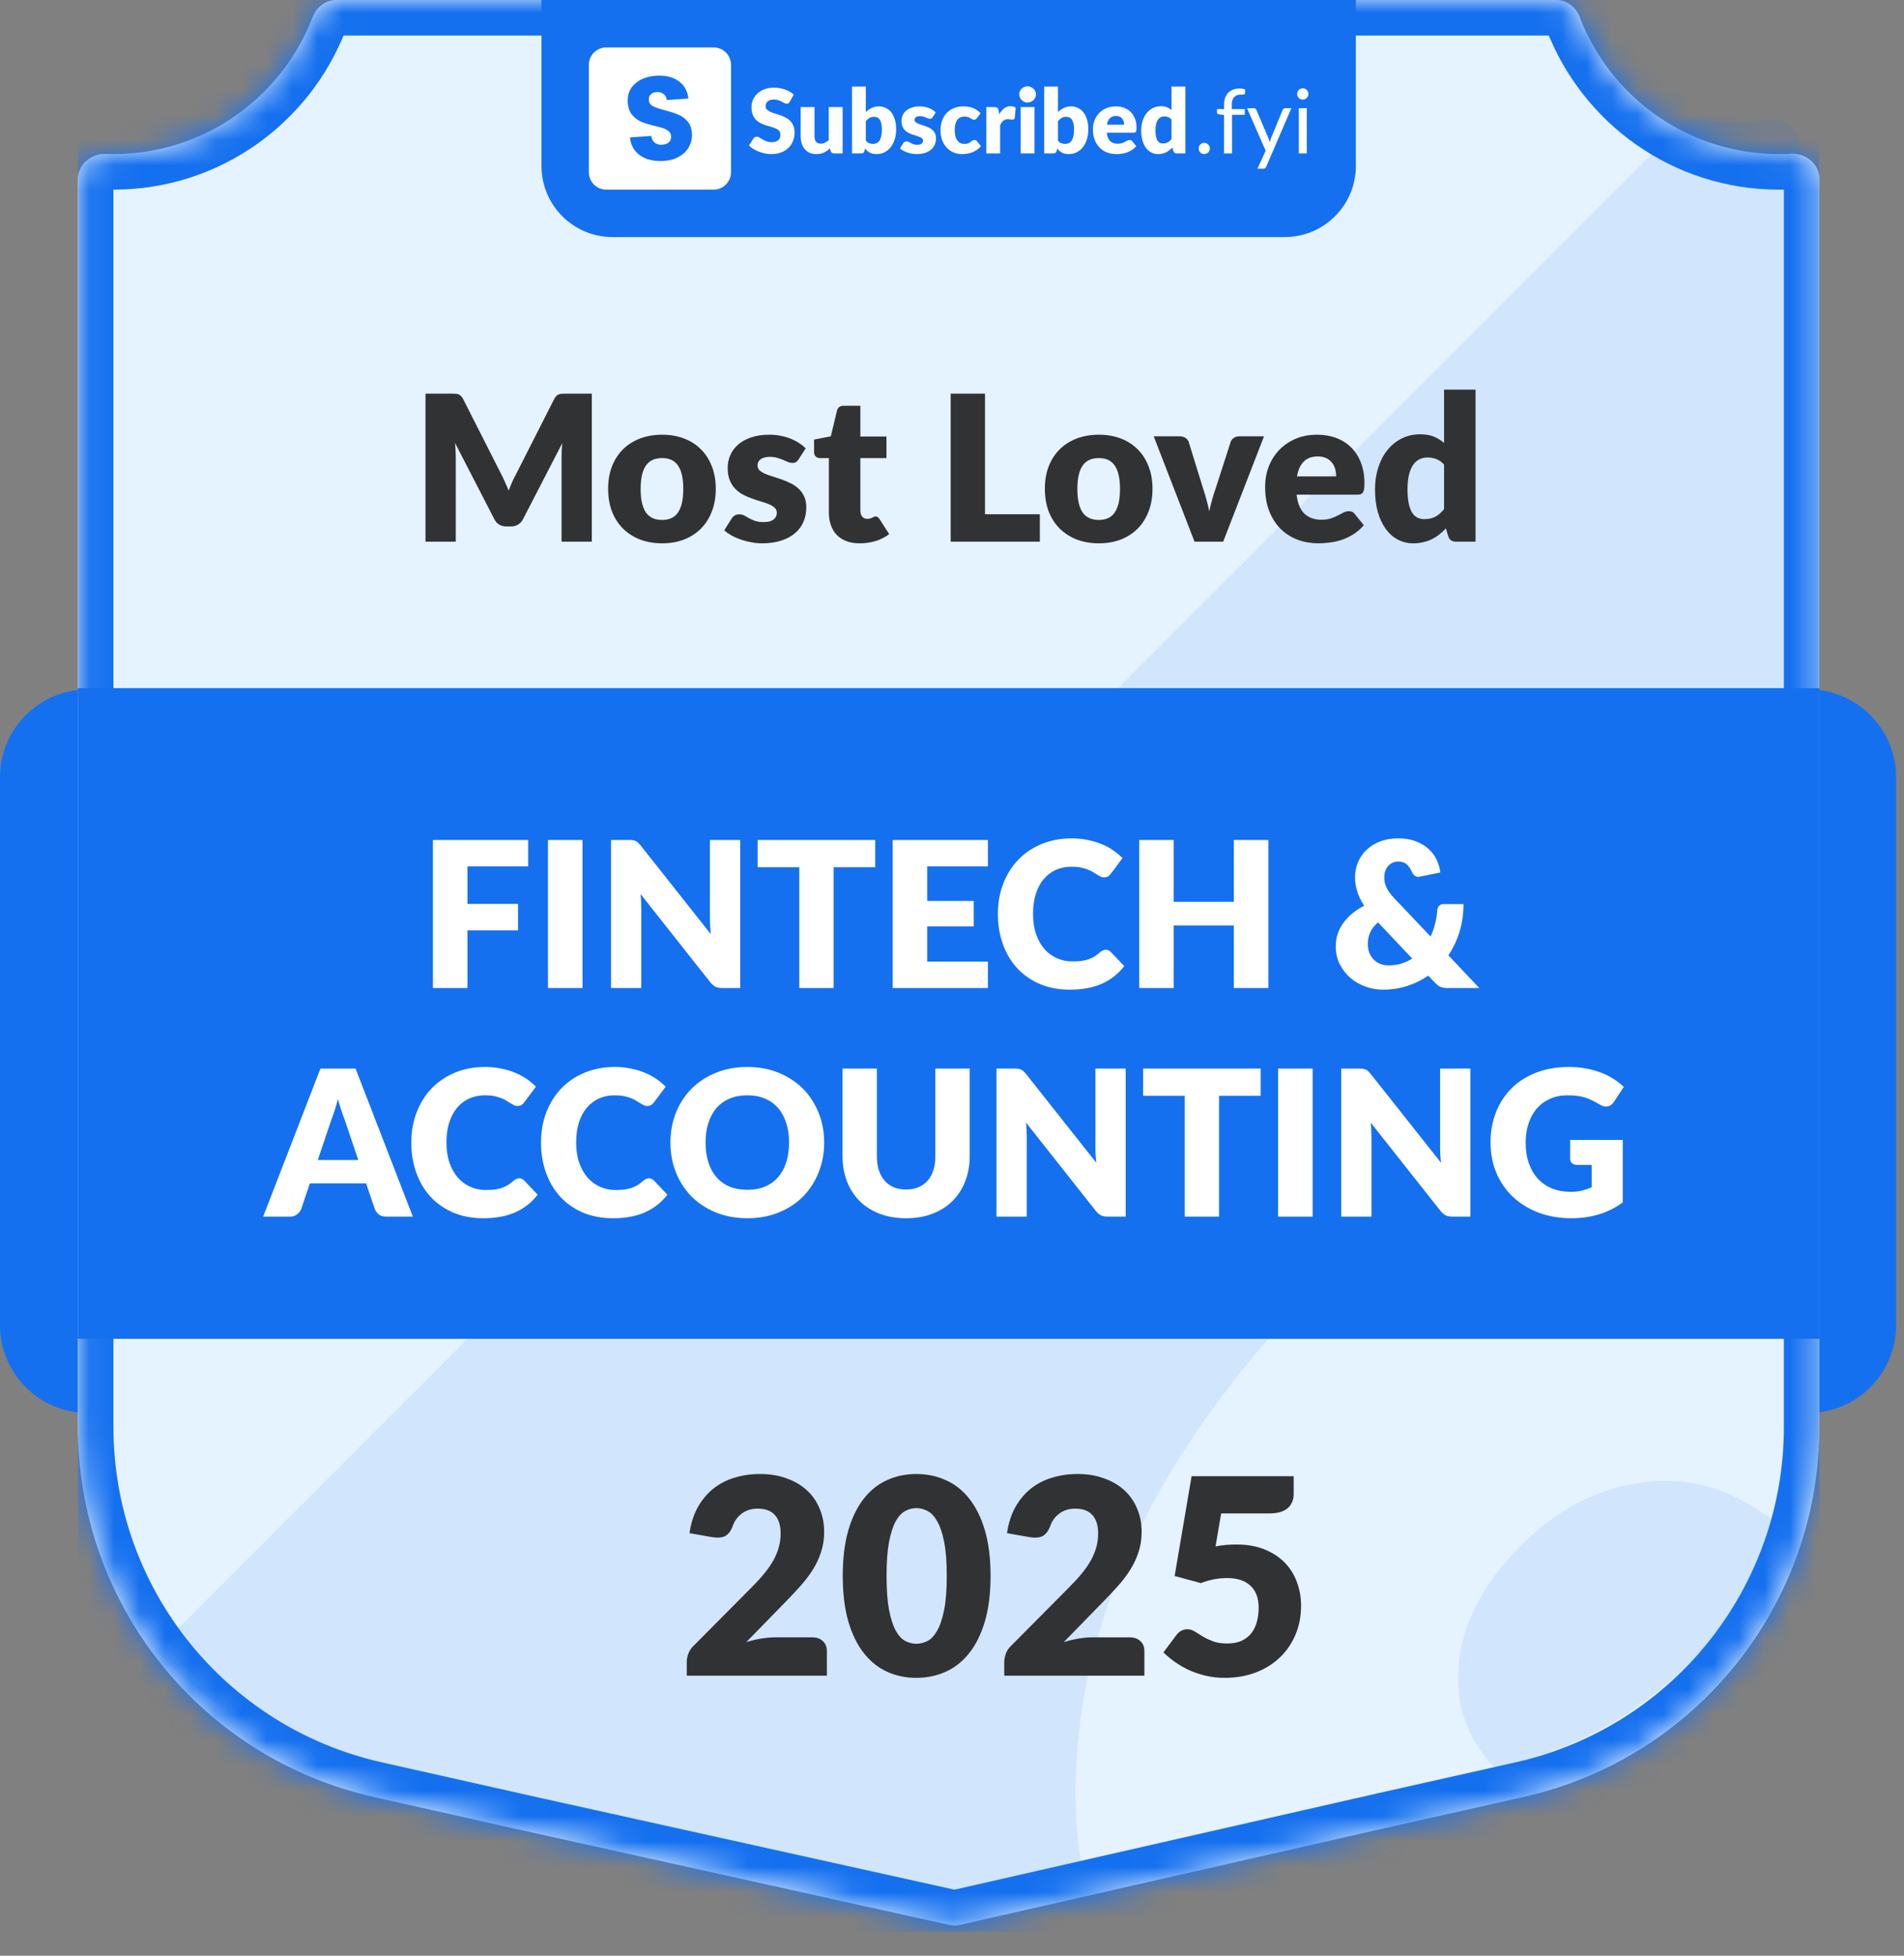
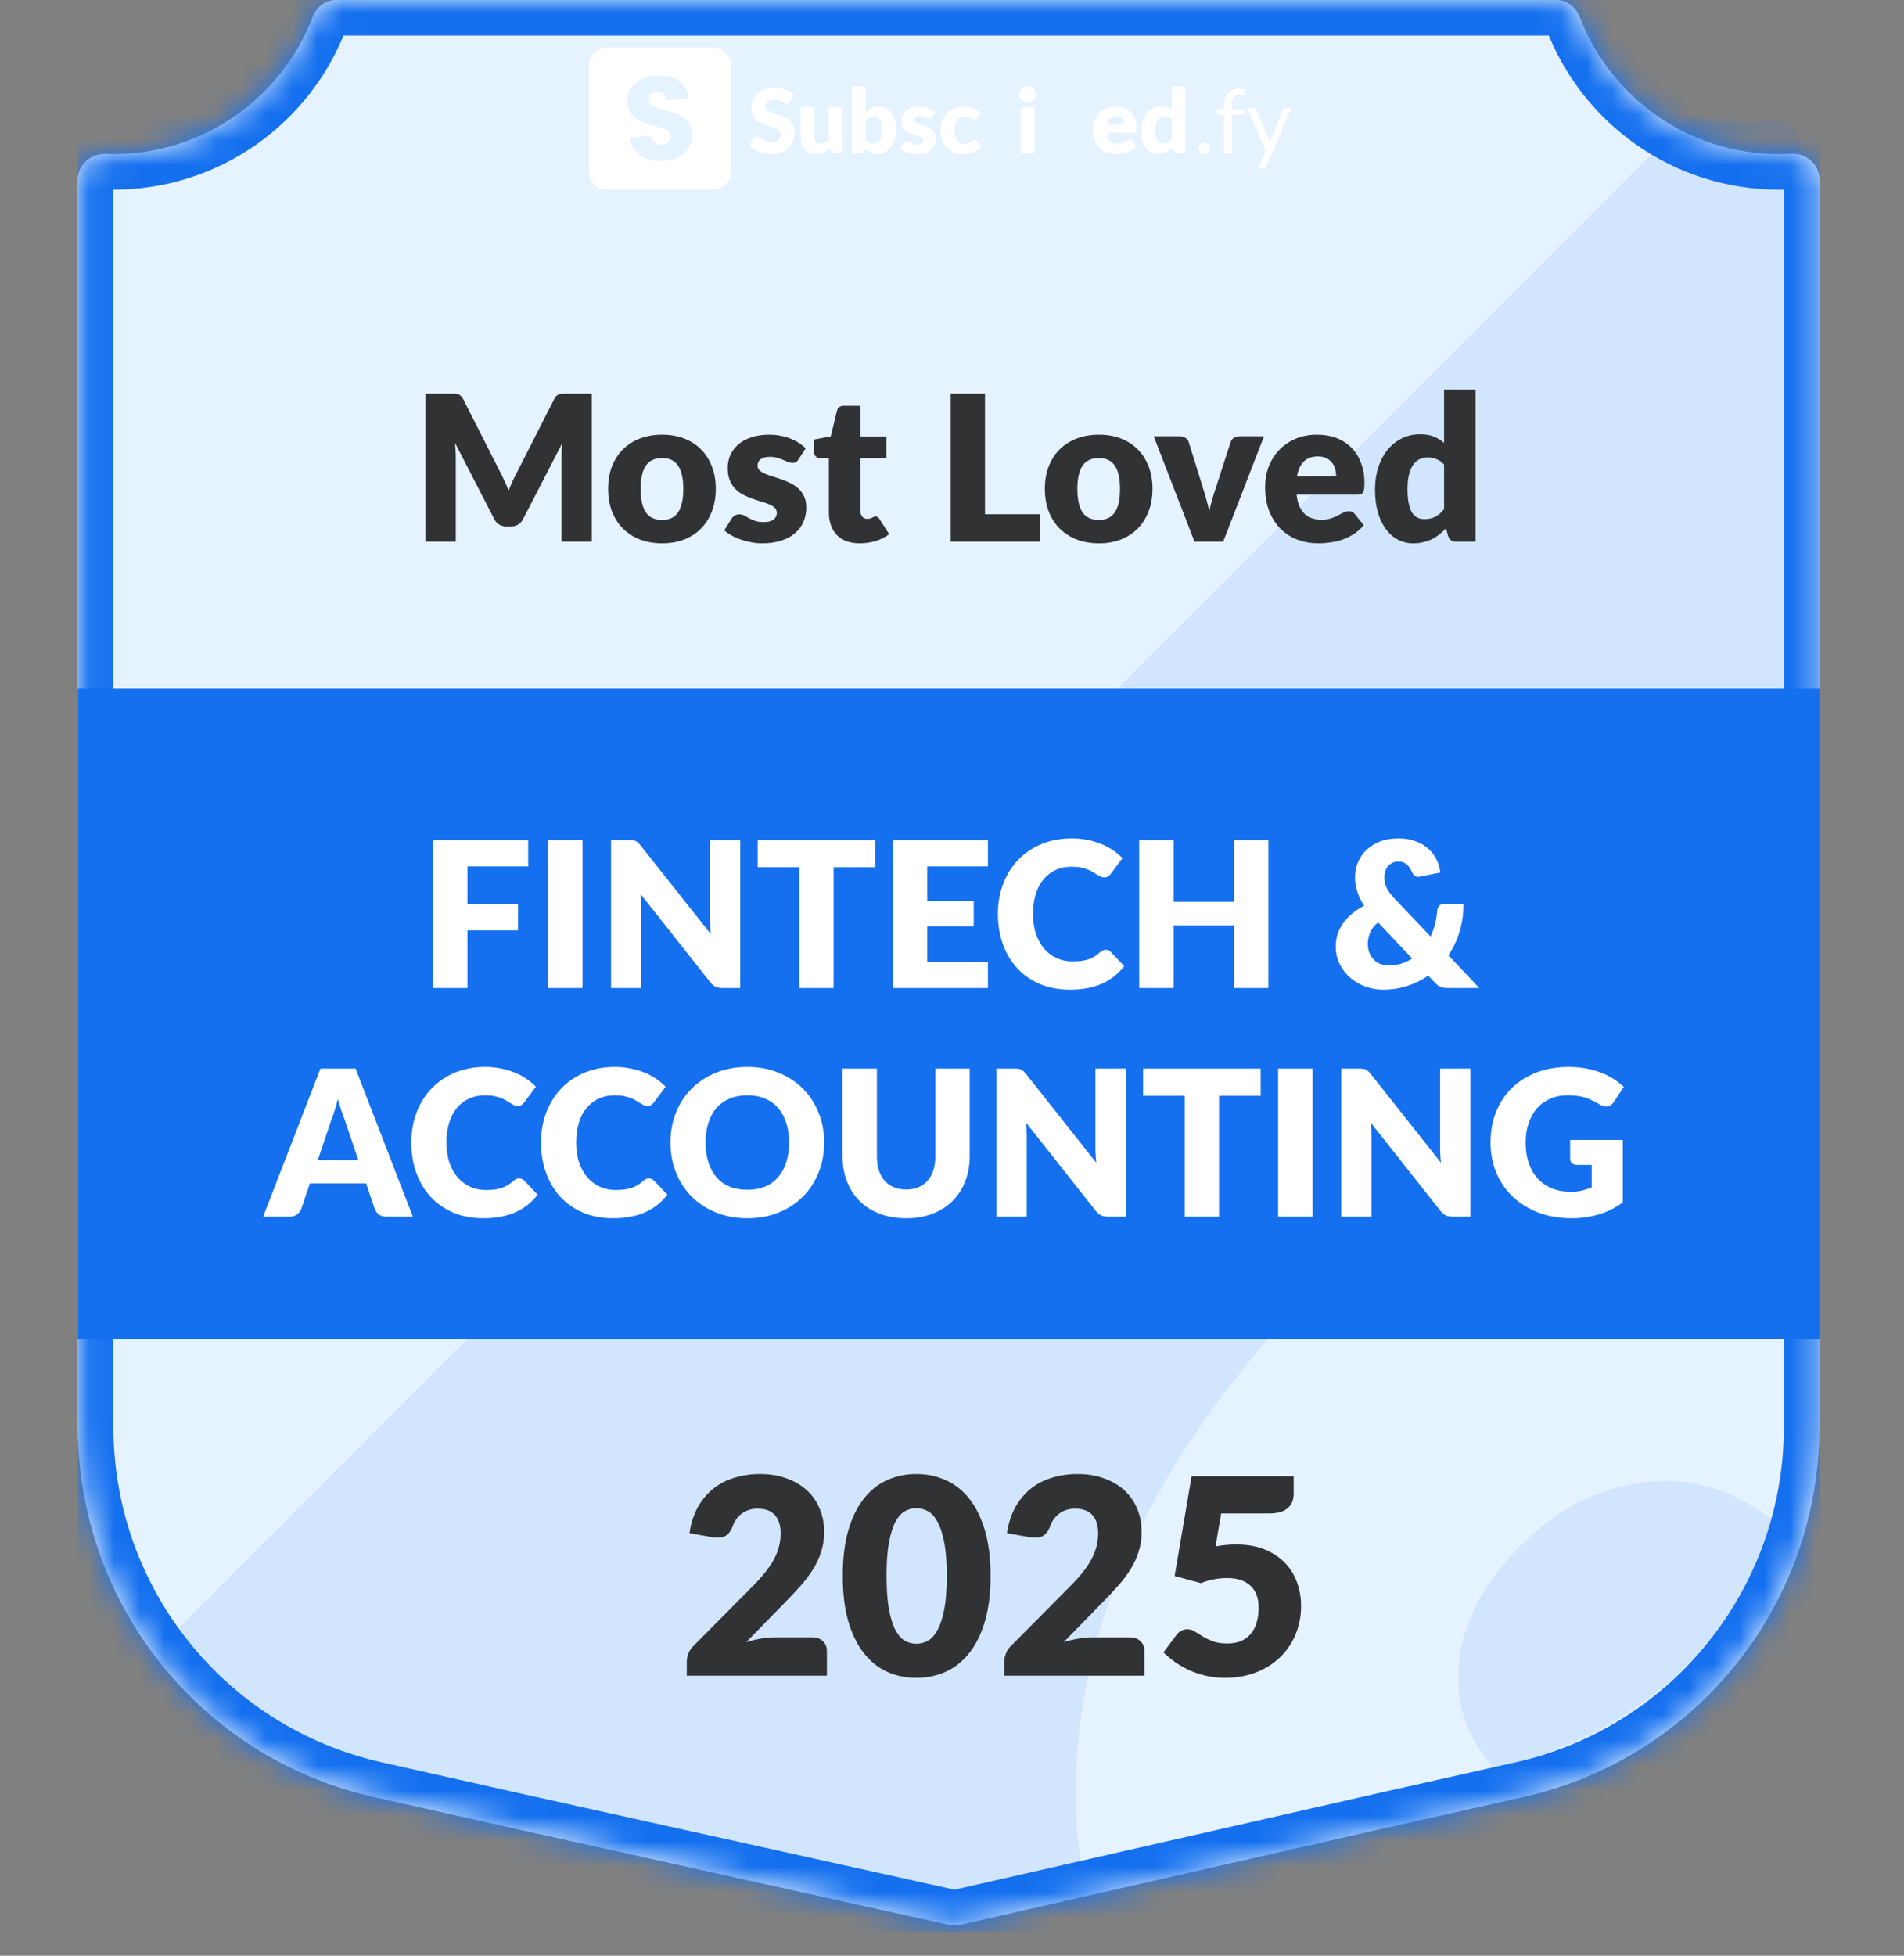
<svg xmlns="http://www.w3.org/2000/svg" width="75" height="77" viewBox="0 0 75 77" fill="none">
  <rect x="0" y="0" width="75" height="77" fill="#808080" stroke="none" />
-   <path d="M0 30.608C0 28.694 1.551 27.142 3.465 27.142H71.225C73.139 27.142 74.69 28.694 74.69 30.608V52.167C74.69 54.081 73.139 55.633 71.225 55.633H3.465C1.551 55.633 0 54.081 0 52.167V30.608Z" fill="#1570EF" />
  <g clip-path="url(#clip0_32432_22078)">
    <mask id="path-4-inside-1_32432_22078" fill="white">
      <path fill-rule="evenodd" clip-rule="evenodd" d="M71.668 7.045C71.668 6.459 71.133 6.021 70.548 6.053C70.391 6.062 70.233 6.067 70.074 6.067C66.491 6.067 63.432 3.824 62.225 0.666C62.076 0.277 61.716 0 61.3 0H13.242C12.826 0 12.466 0.277 12.317 0.666C11.11 3.824 8.051 6.067 4.468 6.067C4.367 6.067 4.266 6.065 4.165 6.061C3.588 6.041 3.068 6.476 3.068 7.053V36.867V56.181C3.068 63.168 7.913 69.221 14.731 70.751L20.218 71.983L37.397 75.788C37.532 75.818 37.672 75.817 37.806 75.787L54.518 71.983L60.006 70.751C66.823 69.221 71.668 63.168 71.668 56.181V36.867V7.045Z" />
    </mask>
    <path fill-rule="evenodd" clip-rule="evenodd" d="M71.668 7.045C71.668 6.459 71.133 6.021 70.548 6.053C70.391 6.062 70.233 6.067 70.074 6.067C66.491 6.067 63.432 3.824 62.225 0.666C62.076 0.277 61.716 0 61.3 0H13.242C12.826 0 12.466 0.277 12.317 0.666C11.11 3.824 8.051 6.067 4.468 6.067C4.367 6.067 4.266 6.065 4.165 6.061C3.588 6.041 3.068 6.476 3.068 7.053V36.867V56.181C3.068 63.168 7.913 69.221 14.731 70.751L20.218 71.983L37.397 75.788C37.532 75.818 37.672 75.817 37.806 75.787L54.518 71.983L60.006 70.751C66.823 69.221 71.668 63.168 71.668 56.181V36.867V7.045Z" fill="#E5F2FF" />
    <path d="M14.731 70.751L14.424 72.117H14.424L14.731 70.751ZM20.218 71.983L19.912 73.349L19.916 73.35L20.218 71.983ZM54.518 71.983L54.212 70.617L54.208 70.618L54.518 71.983ZM60.006 70.751L60.313 72.117L60.006 70.751ZM37.806 75.787L38.117 77.152L37.806 75.787ZM4.165 6.061L4.115 7.46L4.165 6.061ZM12.317 0.666L13.625 1.166L12.317 0.666ZM62.225 0.666L60.917 1.166L62.225 0.666ZM70.548 6.053L70.47 4.656L70.548 6.053ZM70.074 6.067V7.467C70.259 7.467 70.443 7.461 70.626 7.451L70.548 6.053L70.47 4.656C70.339 4.663 70.207 4.667 70.074 4.667V6.067ZM62.225 0.666L60.917 1.166C62.325 4.848 65.892 7.467 70.074 7.467V6.067V4.667C67.09 4.667 64.54 2.8 63.532 0.166L62.225 0.666ZM13.242 0V1.4H61.3V0V-1.4H13.242V0ZM4.468 6.067V7.467C8.65 7.467 12.217 4.848 13.625 1.166L12.317 0.666L11.009 0.166C10.002 2.8 7.452 4.667 4.468 4.667V6.067ZM4.165 6.061L4.115 7.46C4.232 7.465 4.35 7.467 4.468 7.467V6.067V4.667C4.383 4.667 4.299 4.665 4.215 4.662L4.165 6.061ZM3.068 36.867H4.468V7.053H3.068H1.668V36.867H3.068ZM3.068 56.181H4.468V36.867H3.068H1.668V56.181H3.068ZM14.731 70.751L15.037 69.385C8.859 67.998 4.468 62.513 4.468 56.181H3.068H1.668C1.668 63.823 6.967 70.444 14.424 72.117L14.731 70.751ZM20.218 71.983L20.525 70.617L15.037 69.385L14.731 70.751L14.424 72.117L19.912 73.349L20.218 71.983ZM37.397 75.788L37.7 74.421L20.521 70.617L20.218 71.983L19.916 73.35L37.094 77.155L37.397 75.788ZM54.518 71.983L54.208 70.618L37.495 74.422L37.806 75.787L38.117 77.152L54.829 73.348L54.518 71.983ZM60.006 70.751L59.699 69.385L54.212 70.617L54.518 71.983L54.825 73.349L60.313 72.117L60.006 70.751ZM71.668 56.181H70.268C70.268 62.513 65.878 67.998 59.699 69.385L60.006 70.751L60.313 72.117C67.769 70.444 73.068 63.823 73.068 56.181H71.668ZM71.668 36.867H70.268V56.181H71.668H73.068V36.867H71.668ZM71.668 7.045H70.268V36.867H71.668H73.068V7.045H71.668ZM37.397 75.788L37.094 77.155C37.431 77.23 37.78 77.228 38.117 77.152L37.806 75.787L37.495 74.422C37.563 74.406 37.632 74.406 37.7 74.421L37.397 75.788ZM4.165 6.061L4.215 4.662C2.967 4.618 1.668 5.568 1.668 7.053H3.068H4.468C4.468 7.205 4.395 7.322 4.327 7.383C4.265 7.437 4.191 7.463 4.115 7.46L4.165 6.061ZM13.242 0V-1.4C12.18 -1.4 11.34 -0.7 11.009 0.166L12.317 0.666L13.625 1.166C13.591 1.254 13.473 1.4 13.242 1.4V0ZM62.225 0.666L63.532 0.166C63.202 -0.7 62.362 -1.4 61.3 -1.4V0V1.4C61.069 1.4 60.951 1.254 60.917 1.166L62.225 0.666ZM70.548 6.053L70.626 7.451C70.549 7.456 70.475 7.431 70.412 7.377C70.344 7.317 70.268 7.2 70.268 7.045H71.668H73.068C73.068 5.535 71.733 4.585 70.47 4.656L70.548 6.053Z" fill="#1570EF" mask="url(#path-4-inside-1_32432_22078)" />
    <path opacity="0.1" fill-rule="evenodd" clip-rule="evenodd" d="M66.512 4.62L6.16 64.973C8.172 67.191 10.858 68.815 13.948 69.508L19.436 70.74L36.615 74.545C36.749 74.575 36.889 74.575 37.024 74.544L42.569 73.282C42.368 72.013 42.313 70.695 42.404 69.33C42.734 63.641 45.286 58.063 50.059 52.599C54.916 47.038 60.153 43.699 65.769 42.582C67.508 42.22 69.214 42.1 70.886 42.222V5.709C70.886 5.079 70.271 4.629 69.648 4.725C69.227 4.79 68.796 4.824 68.358 4.824C67.724 4.824 67.106 4.753 66.512 4.62ZM70.199 59.421L69.825 59.849C68.137 58.557 66.362 58.074 64.503 58.401C62.596 58.687 60.889 59.693 59.381 61.419C58.083 62.905 57.438 64.45 57.444 66.055C57.411 67.334 57.881 68.513 58.852 69.592L59.224 69.508C64.525 68.318 68.633 64.394 70.199 59.421Z" fill="#1570EF" />
-     <path d="M21.329 0H53.408V6.533C53.408 8.08 52.154 9.333 50.608 9.333H24.129C22.582 9.333 21.329 8.08 21.329 6.533V0Z" fill="#1570EF" />
    <path d="M31.116 4C31.099 4.028 31.08 4.049 31.06 4.063C31.041 4.077 31.017 4.084 30.986 4.084C30.959 4.084 30.93 4.076 30.898 4.059C30.868 4.042 30.833 4.022 30.793 4.001C30.754 3.98 30.71 3.961 30.659 3.945C30.609 3.928 30.552 3.919 30.487 3.919C30.376 3.919 30.293 3.943 30.238 3.991C30.184 4.038 30.157 4.101 30.157 4.182C30.157 4.234 30.173 4.277 30.206 4.31C30.239 4.344 30.282 4.374 30.334 4.398C30.388 4.423 30.449 4.446 30.517 4.467C30.586 4.487 30.656 4.51 30.728 4.535C30.799 4.56 30.869 4.589 30.937 4.623C31.006 4.657 31.067 4.701 31.119 4.753C31.173 4.806 31.217 4.87 31.25 4.946C31.282 5.021 31.299 5.112 31.299 5.219C31.299 5.337 31.278 5.448 31.237 5.551C31.196 5.654 31.137 5.744 31.058 5.821C30.981 5.898 30.885 5.958 30.77 6.002C30.656 6.046 30.527 6.067 30.382 6.067C30.302 6.067 30.221 6.059 30.137 6.043C30.055 6.026 29.976 6.004 29.898 5.974C29.821 5.944 29.749 5.908 29.681 5.867C29.613 5.826 29.554 5.78 29.503 5.73L29.679 5.452C29.693 5.433 29.711 5.416 29.733 5.403C29.757 5.389 29.782 5.382 29.809 5.382C29.844 5.382 29.879 5.393 29.914 5.416C29.951 5.438 29.991 5.462 30.036 5.489C30.081 5.516 30.133 5.541 30.192 5.563C30.25 5.585 30.32 5.597 30.399 5.597C30.507 5.597 30.591 5.573 30.651 5.526C30.71 5.478 30.74 5.403 30.74 5.3C30.74 5.24 30.724 5.191 30.691 5.154C30.658 5.116 30.615 5.085 30.561 5.061C30.508 5.036 30.448 5.014 30.38 4.996C30.312 4.977 30.242 4.956 30.171 4.934C30.099 4.911 30.03 4.883 29.962 4.85C29.894 4.816 29.833 4.772 29.779 4.718C29.726 4.663 29.684 4.595 29.651 4.514C29.618 4.432 29.602 4.332 29.602 4.212C29.602 4.116 29.621 4.022 29.66 3.931C29.698 3.84 29.755 3.758 29.83 3.687C29.905 3.615 29.997 3.559 30.106 3.516C30.215 3.473 30.34 3.451 30.48 3.451C30.558 3.451 30.635 3.458 30.708 3.471C30.783 3.482 30.854 3.501 30.921 3.525C30.988 3.549 31.05 3.577 31.107 3.611C31.166 3.644 31.218 3.682 31.264 3.724L31.116 4Z" fill="white" />
    <path d="M33.191 4.217V6.039H32.853C32.785 6.039 32.741 6.009 32.72 5.948L32.688 5.842C32.653 5.876 32.617 5.907 32.579 5.936C32.542 5.963 32.501 5.986 32.458 6.006C32.416 6.025 32.37 6.039 32.319 6.05C32.27 6.061 32.216 6.067 32.157 6.067C32.058 6.067 31.97 6.05 31.892 6.016C31.816 5.981 31.752 5.933 31.699 5.871C31.646 5.809 31.606 5.735 31.579 5.651C31.553 5.567 31.539 5.474 31.539 5.373V4.217H32.084V5.373C32.084 5.464 32.104 5.533 32.145 5.582C32.186 5.632 32.246 5.656 32.326 5.656C32.386 5.656 32.441 5.644 32.493 5.619C32.546 5.594 32.597 5.559 32.646 5.516V4.217H33.191Z" fill="white" />
    <path d="M34.105 5.544C34.146 5.588 34.191 5.62 34.239 5.639C34.287 5.657 34.335 5.667 34.385 5.667C34.436 5.667 34.483 5.657 34.527 5.639C34.57 5.619 34.607 5.587 34.638 5.544C34.669 5.499 34.694 5.441 34.711 5.37C34.729 5.297 34.738 5.208 34.738 5.103C34.738 5.011 34.731 4.934 34.717 4.871C34.704 4.807 34.684 4.754 34.657 4.715C34.631 4.674 34.598 4.644 34.559 4.627C34.52 4.608 34.475 4.599 34.425 4.599C34.358 4.599 34.3 4.613 34.251 4.643C34.202 4.672 34.153 4.715 34.105 4.771V5.544ZM34.105 4.411C34.175 4.344 34.252 4.291 34.335 4.251C34.42 4.21 34.513 4.189 34.616 4.189C34.719 4.189 34.813 4.21 34.898 4.253C34.982 4.295 35.054 4.355 35.114 4.433C35.173 4.511 35.219 4.604 35.251 4.715C35.283 4.825 35.3 4.948 35.3 5.084C35.3 5.231 35.281 5.365 35.244 5.486C35.206 5.606 35.153 5.71 35.084 5.797C35.016 5.882 34.934 5.949 34.84 5.997C34.745 6.044 34.64 6.067 34.525 6.067C34.47 6.067 34.421 6.062 34.377 6.052C34.334 6.041 34.294 6.026 34.258 6.008C34.222 5.988 34.188 5.964 34.158 5.937C34.129 5.91 34.1 5.881 34.072 5.849L34.053 5.941C34.043 5.978 34.028 6.004 34.007 6.018C33.986 6.032 33.958 6.039 33.922 6.039H33.561V3.409H34.105V4.411Z" fill="white" />
    <path d="M36.736 4.616C36.722 4.638 36.707 4.654 36.69 4.664C36.675 4.673 36.655 4.678 36.631 4.678C36.605 4.678 36.579 4.672 36.553 4.662C36.528 4.65 36.499 4.638 36.469 4.625C36.44 4.612 36.406 4.6 36.369 4.59C36.331 4.578 36.289 4.572 36.241 4.572C36.172 4.572 36.118 4.586 36.081 4.613C36.044 4.638 36.026 4.675 36.026 4.722C36.026 4.756 36.038 4.784 36.061 4.806C36.086 4.828 36.118 4.848 36.158 4.866C36.198 4.882 36.243 4.898 36.293 4.913C36.344 4.928 36.395 4.945 36.448 4.964C36.501 4.983 36.552 5.005 36.602 5.031C36.653 5.055 36.698 5.086 36.738 5.124C36.778 5.16 36.809 5.205 36.833 5.257C36.857 5.31 36.87 5.373 36.87 5.447C36.87 5.537 36.853 5.621 36.82 5.697C36.788 5.773 36.738 5.838 36.673 5.893C36.608 5.948 36.528 5.991 36.432 6.022C36.337 6.052 36.228 6.067 36.103 6.067C36.041 6.067 35.979 6.061 35.917 6.05C35.855 6.038 35.795 6.022 35.736 6.002C35.679 5.982 35.626 5.959 35.577 5.932C35.527 5.904 35.485 5.874 35.45 5.842L35.577 5.642C35.59 5.619 35.608 5.601 35.629 5.588C35.651 5.574 35.679 5.567 35.714 5.567C35.745 5.567 35.773 5.574 35.798 5.588C35.824 5.602 35.851 5.617 35.88 5.633C35.91 5.65 35.944 5.665 35.982 5.679C36.022 5.693 36.072 5.7 36.132 5.7C36.174 5.7 36.209 5.696 36.239 5.688C36.268 5.678 36.291 5.666 36.309 5.651C36.327 5.636 36.34 5.619 36.348 5.6C36.356 5.581 36.36 5.562 36.36 5.542C36.36 5.506 36.348 5.476 36.323 5.452C36.298 5.429 36.266 5.409 36.227 5.393C36.187 5.375 36.141 5.359 36.09 5.345C36.039 5.33 35.988 5.313 35.935 5.294C35.882 5.276 35.83 5.253 35.779 5.228C35.728 5.201 35.683 5.167 35.643 5.127C35.603 5.086 35.571 5.037 35.547 4.978C35.522 4.92 35.51 4.849 35.51 4.766C35.51 4.688 35.524 4.615 35.554 4.546C35.584 4.476 35.629 4.414 35.689 4.361C35.749 4.309 35.824 4.267 35.914 4.237C36.004 4.205 36.109 4.189 36.23 4.189C36.296 4.189 36.359 4.195 36.42 4.207C36.482 4.219 36.54 4.235 36.594 4.256C36.648 4.277 36.697 4.302 36.741 4.332C36.786 4.36 36.825 4.391 36.859 4.425L36.736 4.616Z" fill="white" />
    <path d="M38.482 4.65C38.465 4.669 38.449 4.685 38.434 4.697C38.419 4.709 38.397 4.715 38.369 4.715C38.342 4.715 38.318 4.708 38.295 4.695C38.274 4.682 38.25 4.668 38.223 4.653C38.197 4.637 38.165 4.622 38.129 4.609C38.092 4.596 38.047 4.59 37.993 4.59C37.926 4.59 37.868 4.602 37.819 4.627C37.771 4.651 37.731 4.686 37.7 4.732C37.668 4.778 37.645 4.834 37.63 4.901C37.614 4.966 37.607 5.041 37.607 5.124C37.607 5.298 37.64 5.433 37.707 5.526C37.775 5.62 37.868 5.667 37.986 5.667C38.05 5.667 38.099 5.659 38.136 5.644C38.173 5.628 38.205 5.61 38.23 5.591C38.256 5.571 38.28 5.553 38.301 5.537C38.323 5.52 38.35 5.512 38.383 5.512C38.427 5.512 38.459 5.528 38.482 5.56L38.64 5.755C38.584 5.819 38.524 5.872 38.462 5.913C38.4 5.953 38.336 5.984 38.271 6.008C38.206 6.03 38.141 6.045 38.076 6.053C38.01 6.063 37.946 6.067 37.884 6.067C37.773 6.067 37.666 6.046 37.565 6.004C37.464 5.962 37.375 5.901 37.297 5.821C37.221 5.741 37.16 5.642 37.115 5.524C37.07 5.407 37.048 5.274 37.048 5.124C37.048 4.993 37.067 4.87 37.106 4.757C37.146 4.642 37.204 4.543 37.28 4.46C37.357 4.375 37.452 4.309 37.565 4.261C37.678 4.213 37.809 4.189 37.958 4.189C38.101 4.189 38.226 4.212 38.334 4.258C38.442 4.303 38.539 4.37 38.626 4.458L38.482 4.65Z" fill="white" />
-     <path d="M39.361 4.498C39.417 4.4 39.482 4.323 39.554 4.267C39.628 4.21 39.713 4.182 39.807 4.182C39.889 4.182 39.956 4.202 40.008 4.24L39.973 4.641C39.967 4.667 39.957 4.684 39.943 4.693C39.93 4.703 39.912 4.708 39.888 4.708C39.879 4.708 39.867 4.707 39.851 4.706C39.836 4.705 39.82 4.703 39.804 4.702C39.788 4.7 39.771 4.698 39.753 4.697C39.737 4.695 39.721 4.693 39.707 4.693C39.628 4.693 39.564 4.715 39.516 4.757C39.469 4.799 39.429 4.857 39.396 4.932V6.039H38.852V4.217H39.175C39.202 4.217 39.224 4.22 39.242 4.224C39.261 4.229 39.276 4.237 39.287 4.247C39.3 4.257 39.31 4.269 39.316 4.286C39.323 4.302 39.328 4.322 39.333 4.346L39.361 4.498Z" fill="white" />
    <path d="M40.75 4.217V6.039H40.206V4.217H40.75ZM40.807 3.718C40.807 3.762 40.798 3.803 40.78 3.841C40.763 3.879 40.739 3.912 40.708 3.942C40.678 3.97 40.642 3.993 40.601 4.01C40.561 4.026 40.518 4.035 40.473 4.035C40.428 4.035 40.387 4.026 40.348 4.01C40.309 3.993 40.275 3.97 40.244 3.942C40.215 3.912 40.192 3.879 40.174 3.841C40.158 3.803 40.15 3.762 40.15 3.718C40.15 3.674 40.158 3.632 40.174 3.594C40.192 3.555 40.215 3.521 40.244 3.492C40.275 3.463 40.309 3.44 40.348 3.423C40.387 3.407 40.428 3.399 40.473 3.399C40.518 3.399 40.561 3.407 40.601 3.423C40.642 3.44 40.678 3.463 40.708 3.492C40.739 3.521 40.763 3.555 40.78 3.594C40.798 3.632 40.807 3.674 40.807 3.718Z" fill="white" />
-     <path d="M41.675 5.544C41.716 5.588 41.76 5.62 41.808 5.639C41.856 5.657 41.905 5.667 41.954 5.667C42.006 5.667 42.053 5.657 42.096 5.639C42.14 5.619 42.177 5.587 42.207 5.544C42.239 5.499 42.263 5.441 42.281 5.37C42.298 5.297 42.307 5.208 42.307 5.103C42.307 5.011 42.3 4.934 42.286 4.871C42.273 4.807 42.253 4.754 42.227 4.715C42.201 4.674 42.168 4.644 42.128 4.627C42.089 4.608 42.045 4.599 41.995 4.599C41.928 4.599 41.87 4.613 41.821 4.643C41.771 4.672 41.723 4.715 41.675 4.771V5.544ZM41.675 4.411C41.745 4.344 41.822 4.291 41.905 4.251C41.989 4.21 42.083 4.189 42.186 4.189C42.289 4.189 42.383 4.21 42.467 4.253C42.551 4.295 42.623 4.355 42.683 4.433C42.743 4.511 42.789 4.604 42.82 4.715C42.853 4.825 42.87 4.948 42.87 5.084C42.87 5.231 42.851 5.365 42.813 5.486C42.776 5.606 42.722 5.71 42.653 5.797C42.585 5.882 42.504 5.949 42.409 5.997C42.314 6.044 42.209 6.067 42.095 6.067C42.04 6.067 41.99 6.062 41.947 6.052C41.904 6.041 41.864 6.026 41.828 6.008C41.791 5.988 41.758 5.964 41.727 5.937C41.698 5.91 41.669 5.881 41.641 5.849L41.622 5.941C41.613 5.978 41.597 6.004 41.576 6.018C41.555 6.032 41.527 6.039 41.492 6.039H41.13V3.409H41.675V4.411Z" fill="white" />
    <path d="M44.281 4.91C44.281 4.866 44.275 4.824 44.263 4.783C44.253 4.742 44.235 4.706 44.209 4.674C44.184 4.641 44.152 4.615 44.111 4.595C44.07 4.575 44.02 4.565 43.961 4.565C43.858 4.565 43.777 4.595 43.719 4.655C43.66 4.713 43.622 4.798 43.603 4.91H44.281ZM43.596 5.226C43.613 5.378 43.66 5.489 43.735 5.558C43.81 5.626 43.906 5.66 44.025 5.66C44.088 5.66 44.142 5.652 44.188 5.637C44.234 5.622 44.274 5.605 44.309 5.586C44.345 5.567 44.378 5.55 44.407 5.535C44.438 5.52 44.47 5.512 44.502 5.512C44.546 5.512 44.578 5.528 44.601 5.56L44.759 5.755C44.703 5.819 44.642 5.872 44.576 5.913C44.512 5.953 44.445 5.984 44.376 6.008C44.308 6.03 44.239 6.045 44.17 6.053C44.102 6.063 44.037 6.067 43.975 6.067C43.848 6.067 43.728 6.047 43.615 6.006C43.504 5.964 43.406 5.902 43.322 5.82C43.239 5.738 43.172 5.636 43.123 5.514C43.075 5.392 43.051 5.25 43.051 5.089C43.051 4.967 43.072 4.852 43.113 4.743C43.155 4.634 43.215 4.538 43.292 4.456C43.37 4.374 43.465 4.309 43.575 4.261C43.686 4.213 43.811 4.189 43.951 4.189C44.071 4.189 44.181 4.208 44.281 4.245C44.382 4.283 44.468 4.337 44.539 4.409C44.612 4.48 44.668 4.568 44.708 4.672C44.749 4.775 44.769 4.893 44.769 5.024C44.769 5.065 44.768 5.098 44.764 5.124C44.761 5.15 44.754 5.17 44.745 5.185C44.735 5.201 44.723 5.211 44.706 5.217C44.691 5.223 44.671 5.226 44.646 5.226H43.596Z" fill="white" />
    <path d="M46.147 4.706C46.106 4.66 46.062 4.628 46.014 4.611C45.965 4.592 45.915 4.583 45.862 4.583C45.812 4.583 45.766 4.593 45.724 4.613C45.681 4.633 45.645 4.665 45.613 4.709C45.583 4.753 45.559 4.809 45.541 4.88C45.523 4.95 45.514 5.035 45.514 5.134C45.514 5.231 45.522 5.311 45.536 5.377C45.55 5.442 45.569 5.496 45.594 5.537C45.619 5.577 45.65 5.605 45.685 5.623C45.72 5.64 45.759 5.649 45.803 5.649C45.843 5.649 45.878 5.646 45.91 5.639C45.943 5.63 45.972 5.619 45.999 5.605C46.026 5.591 46.052 5.574 46.075 5.553C46.1 5.53 46.124 5.505 46.147 5.477V4.706ZM46.692 3.409V6.039H46.354C46.286 6.039 46.242 6.009 46.221 5.948L46.179 5.809C46.142 5.848 46.104 5.883 46.064 5.915C46.025 5.946 45.981 5.974 45.934 5.997C45.889 6.019 45.839 6.036 45.785 6.048C45.732 6.061 45.675 6.067 45.613 6.067C45.518 6.067 45.43 6.046 45.349 6.004C45.269 5.962 45.199 5.901 45.14 5.821C45.082 5.742 45.035 5.645 45.002 5.53C44.969 5.414 44.952 5.282 44.952 5.134C44.952 4.999 44.971 4.873 45.009 4.757C45.046 4.64 45.099 4.539 45.167 4.455C45.236 4.369 45.318 4.302 45.414 4.254C45.51 4.206 45.616 4.182 45.732 4.182C45.827 4.182 45.907 4.196 45.971 4.223C46.036 4.25 46.094 4.286 46.147 4.332V3.409H46.692Z" fill="white" />
    <path d="M47.218 5.846C47.218 5.816 47.223 5.787 47.233 5.76C47.245 5.733 47.26 5.71 47.279 5.69C47.299 5.67 47.322 5.654 47.349 5.642C47.376 5.63 47.405 5.625 47.435 5.625C47.466 5.625 47.495 5.63 47.522 5.642C47.549 5.654 47.572 5.67 47.592 5.69C47.612 5.71 47.628 5.733 47.639 5.76C47.651 5.787 47.657 5.816 47.657 5.846C47.657 5.878 47.651 5.907 47.639 5.934C47.628 5.96 47.612 5.982 47.592 6.002C47.572 6.022 47.549 6.037 47.522 6.048C47.495 6.06 47.466 6.066 47.435 6.066C47.405 6.066 47.376 6.06 47.349 6.048C47.322 6.037 47.299 6.022 47.279 6.002C47.26 5.982 47.245 5.96 47.233 5.934C47.223 5.907 47.218 5.878 47.218 5.846Z" fill="white" />
    <path d="M48.217 6.039V4.527L48.02 4.504C47.995 4.498 47.975 4.489 47.959 4.477C47.943 4.465 47.936 4.446 47.936 4.423V4.295H48.217V4.123C48.217 4.021 48.231 3.93 48.259 3.852C48.288 3.772 48.329 3.706 48.382 3.652C48.436 3.597 48.5 3.555 48.575 3.527C48.65 3.499 48.734 3.485 48.828 3.485C48.908 3.485 48.981 3.496 49.048 3.52L49.041 3.676C49.038 3.704 49.023 3.72 48.993 3.722C48.965 3.724 48.927 3.725 48.879 3.725C48.825 3.725 48.776 3.732 48.731 3.747C48.688 3.761 48.651 3.783 48.619 3.815C48.587 3.847 48.563 3.888 48.545 3.94C48.529 3.991 48.521 4.055 48.521 4.131V4.295H49.034V4.521H48.531V6.039H48.217Z" fill="white" />
    <path d="M50.868 4.26L49.876 6.565C49.865 6.588 49.852 6.607 49.835 6.621C49.82 6.635 49.796 6.642 49.763 6.642H49.531L49.856 5.936L49.122 4.26H49.392C49.419 4.26 49.44 4.267 49.456 4.281C49.472 4.294 49.483 4.308 49.489 4.325L49.965 5.445C49.984 5.495 50 5.546 50.013 5.6C50.029 5.545 50.047 5.493 50.065 5.444L50.527 4.325C50.534 4.306 50.546 4.291 50.562 4.279C50.58 4.266 50.599 4.26 50.62 4.26H50.868Z" fill="white" />
-     <path d="M51.475 4.26V6.039H51.162V4.26H51.475ZM51.541 3.701C51.541 3.731 51.535 3.76 51.522 3.787C51.51 3.813 51.494 3.836 51.473 3.857C51.453 3.877 51.429 3.893 51.401 3.905C51.374 3.916 51.345 3.922 51.315 3.922C51.284 3.922 51.256 3.916 51.229 3.905C51.203 3.893 51.18 3.877 51.16 3.857C51.14 3.836 51.124 3.813 51.113 3.787C51.101 3.76 51.095 3.731 51.095 3.701C51.095 3.67 51.101 3.642 51.113 3.615C51.124 3.587 51.14 3.563 51.16 3.543C51.18 3.522 51.203 3.505 51.229 3.494C51.256 3.482 51.284 3.476 51.315 3.476C51.345 3.476 51.374 3.482 51.401 3.494C51.429 3.505 51.453 3.522 51.473 3.543C51.494 3.563 51.51 3.587 51.522 3.615C51.535 3.642 51.541 3.67 51.541 3.701Z" fill="white" />
    <path fill-rule="evenodd" clip-rule="evenodd" d="M23.883 1.867C23.503 1.867 23.195 2.175 23.195 2.554V6.779C23.195 7.159 23.503 7.467 23.883 7.467H28.108C28.487 7.467 28.795 7.159 28.795 6.779V2.554C28.795 2.175 28.487 1.867 28.108 1.867H23.883ZM25.504 6.265C25.696 6.329 25.911 6.353 26.147 6.337C26.39 6.32 26.597 6.26 26.768 6.157C26.94 6.055 27.067 5.924 27.148 5.765C27.232 5.605 27.268 5.432 27.255 5.245C27.241 5.049 27.183 4.892 27.079 4.774C26.975 4.656 26.855 4.569 26.718 4.513C26.585 4.456 26.411 4.4 26.197 4.343C25.984 4.289 25.826 4.235 25.724 4.183C25.621 4.131 25.566 4.052 25.559 3.946C25.552 3.849 25.576 3.774 25.631 3.72C25.686 3.663 25.761 3.631 25.856 3.625C25.966 3.617 26.059 3.642 26.134 3.699C26.209 3.753 26.253 3.833 26.266 3.939L27.118 3.879C27.081 3.572 26.948 3.34 26.718 3.184C26.488 3.025 26.195 2.958 25.839 2.982C25.489 3.007 25.211 3.114 25.005 3.304C24.799 3.49 24.707 3.736 24.728 4.041C24.743 4.247 24.802 4.41 24.906 4.531C25.01 4.652 25.13 4.741 25.267 4.797C25.404 4.854 25.578 4.907 25.792 4.958C25.939 4.991 26.052 5.023 26.131 5.051C26.213 5.08 26.282 5.119 26.338 5.168C26.397 5.218 26.43 5.283 26.435 5.364C26.442 5.46 26.414 5.539 26.35 5.6C26.286 5.657 26.196 5.69 26.079 5.698C25.966 5.706 25.872 5.682 25.797 5.624C25.721 5.564 25.674 5.473 25.653 5.353L24.815 5.411C24.836 5.626 24.907 5.805 25.028 5.95C25.153 6.095 25.311 6.2 25.504 6.265Z" fill="white" />
    <g clip-path="url(#clip1_32432_22078)">
      <path d="M23.312 15.499V21.327H22.12V17.975C22.12 17.898 22.122 17.814 22.125 17.723C22.13 17.633 22.138 17.541 22.148 17.447L20.601 20.443C20.552 20.537 20.487 20.607 20.404 20.655C20.325 20.703 20.233 20.727 20.128 20.727H19.945C19.84 20.727 19.747 20.703 19.665 20.655C19.584 20.607 19.52 20.537 19.473 20.443L17.924 17.439C17.933 17.535 17.939 17.63 17.945 17.723C17.95 17.814 17.953 17.898 17.953 17.975V21.327H16.761V15.499H17.793C17.851 15.499 17.902 15.501 17.945 15.503C17.99 15.506 18.03 15.514 18.064 15.527C18.099 15.541 18.13 15.562 18.157 15.591C18.186 15.618 18.214 15.657 18.241 15.707L19.741 18.663C19.794 18.765 19.845 18.87 19.892 18.979C19.943 19.089 19.991 19.201 20.037 19.315C20.082 19.198 20.128 19.083 20.177 18.971C20.227 18.859 20.28 18.753 20.337 18.651L21.832 15.707C21.859 15.657 21.886 15.618 21.913 15.591C21.942 15.562 21.974 15.541 22.009 15.527C22.043 15.514 22.082 15.506 22.125 15.503C22.17 15.501 22.222 15.499 22.28 15.499H23.312ZM26.083 17.115C26.398 17.115 26.684 17.165 26.943 17.263C27.202 17.362 27.423 17.503 27.607 17.687C27.794 17.871 27.938 18.095 28.039 18.359C28.143 18.621 28.195 18.915 28.195 19.243C28.195 19.574 28.143 19.873 28.039 20.139C27.938 20.403 27.794 20.629 27.607 20.815C27.423 20.999 27.202 21.142 26.943 21.243C26.684 21.342 26.398 21.391 26.083 21.391C25.766 21.391 25.477 21.342 25.215 21.243C24.956 21.142 24.733 20.999 24.543 20.815C24.357 20.629 24.211 20.403 24.107 20.139C24.006 19.873 23.955 19.574 23.955 19.243C23.955 18.915 24.006 18.621 24.107 18.359C24.211 18.095 24.357 17.871 24.543 17.687C24.733 17.503 24.956 17.362 25.215 17.263C25.477 17.165 25.766 17.115 26.083 17.115ZM26.083 20.471C26.369 20.471 26.578 20.371 26.711 20.171C26.847 19.969 26.915 19.662 26.915 19.251C26.915 18.841 26.847 18.535 26.711 18.335C26.578 18.135 26.369 18.035 26.083 18.035C25.79 18.035 25.575 18.135 25.439 18.335C25.303 18.535 25.235 18.841 25.235 19.251C25.235 19.662 25.303 19.969 25.439 20.171C25.575 20.371 25.79 20.471 26.083 20.471ZM31.456 18.087C31.424 18.138 31.389 18.174 31.352 18.195C31.317 18.217 31.272 18.227 31.216 18.227C31.157 18.227 31.098 18.215 31.04 18.191C30.981 18.165 30.917 18.137 30.848 18.107C30.781 18.078 30.705 18.051 30.62 18.027C30.534 18.001 30.437 17.987 30.328 17.987C30.17 17.987 30.049 18.018 29.964 18.079C29.881 18.138 29.84 18.221 29.84 18.327C29.84 18.405 29.866 18.469 29.92 18.519C29.976 18.57 30.049 18.615 30.14 18.655C30.23 18.693 30.333 18.729 30.448 18.763C30.562 18.798 30.68 18.837 30.8 18.879C30.92 18.922 31.037 18.973 31.152 19.031C31.266 19.087 31.369 19.158 31.46 19.243C31.55 19.326 31.622 19.427 31.676 19.547C31.732 19.667 31.76 19.811 31.76 19.979C31.76 20.185 31.722 20.374 31.648 20.547C31.573 20.721 31.461 20.87 31.312 20.995C31.165 21.121 30.982 21.218 30.764 21.287C30.548 21.357 30.298 21.391 30.016 21.391C29.874 21.391 29.733 21.378 29.592 21.351C29.45 21.325 29.313 21.289 29.18 21.243C29.049 21.198 28.928 21.145 28.816 21.083C28.704 21.019 28.608 20.951 28.528 20.879L28.816 20.423C28.848 20.37 28.888 20.329 28.936 20.299C28.986 20.267 29.05 20.251 29.128 20.251C29.2 20.251 29.264 20.267 29.32 20.299C29.378 20.331 29.441 20.366 29.508 20.403C29.574 20.441 29.652 20.475 29.74 20.507C29.83 20.539 29.944 20.555 30.08 20.555C30.176 20.555 30.257 20.546 30.324 20.527C30.39 20.506 30.444 20.478 30.484 20.443C30.524 20.409 30.553 20.37 30.572 20.327C30.59 20.285 30.6 20.241 30.6 20.195C30.6 20.113 30.572 20.045 30.516 19.991C30.46 19.938 30.386 19.893 30.296 19.855C30.205 19.815 30.101 19.779 29.984 19.747C29.869 19.713 29.752 19.674 29.632 19.631C29.512 19.589 29.393 19.538 29.276 19.479C29.161 19.418 29.058 19.342 28.968 19.251C28.877 19.158 28.804 19.045 28.748 18.911C28.692 18.778 28.664 18.617 28.664 18.427C28.664 18.251 28.697 18.085 28.764 17.927C28.833 17.767 28.936 17.627 29.072 17.507C29.208 17.387 29.378 17.293 29.584 17.223C29.789 17.151 30.029 17.115 30.304 17.115C30.453 17.115 30.597 17.129 30.736 17.155C30.877 17.182 31.009 17.219 31.132 17.267C31.254 17.315 31.366 17.373 31.468 17.439C31.569 17.503 31.658 17.574 31.736 17.651L31.456 18.087ZM33.866 21.391C33.669 21.391 33.494 21.363 33.342 21.307C33.193 21.249 33.066 21.167 32.962 21.063C32.861 20.957 32.783 20.829 32.73 20.679C32.677 20.53 32.65 20.363 32.65 20.179V18.035H32.298C32.234 18.035 32.179 18.015 32.134 17.975C32.089 17.933 32.066 17.871 32.066 17.791V17.307L32.726 17.179L32.97 16.167C33.002 16.039 33.093 15.975 33.242 15.975H33.89V17.187H34.918V18.035H33.89V20.095C33.89 20.191 33.913 20.271 33.958 20.335C34.006 20.397 34.074 20.427 34.162 20.427C34.207 20.427 34.245 20.423 34.274 20.415C34.306 20.405 34.333 20.394 34.354 20.383C34.378 20.37 34.399 20.359 34.418 20.351C34.439 20.341 34.463 20.335 34.49 20.335C34.527 20.335 34.557 20.345 34.578 20.363C34.602 20.379 34.626 20.406 34.65 20.443L35.026 21.031C34.866 21.151 34.686 21.242 34.486 21.303C34.286 21.362 34.079 21.391 33.866 21.391ZM40.96 20.247V21.327H37.448V15.499H38.8V20.247H40.96ZM43.286 17.115C43.601 17.115 43.888 17.165 44.146 17.263C44.405 17.362 44.626 17.503 44.81 17.687C44.997 17.871 45.141 18.095 45.242 18.359C45.346 18.621 45.398 18.915 45.398 19.243C45.398 19.574 45.346 19.873 45.242 20.139C45.141 20.403 44.997 20.629 44.81 20.815C44.626 20.999 44.405 21.142 44.146 21.243C43.888 21.342 43.601 21.391 43.286 21.391C42.969 21.391 42.68 21.342 42.418 21.243C42.16 21.142 41.936 20.999 41.746 20.815C41.56 20.629 41.414 20.403 41.31 20.139C41.209 19.873 41.158 19.574 41.158 19.243C41.158 18.915 41.209 18.621 41.31 18.359C41.414 18.095 41.56 17.871 41.746 17.687C41.936 17.503 42.16 17.362 42.418 17.263C42.68 17.165 42.969 17.115 43.286 17.115ZM43.286 20.471C43.572 20.471 43.781 20.371 43.914 20.171C44.05 19.969 44.118 19.662 44.118 19.251C44.118 18.841 44.05 18.535 43.914 18.335C43.781 18.135 43.572 18.035 43.286 18.035C42.993 18.035 42.778 18.135 42.642 18.335C42.506 18.535 42.438 18.841 42.438 19.251C42.438 19.662 42.506 19.969 42.642 20.171C42.778 20.371 42.993 20.471 43.286 20.471ZM49.79 17.179L48.182 21.327H47.054L45.446 17.179H46.478C46.566 17.179 46.639 17.201 46.698 17.243C46.759 17.283 46.801 17.334 46.822 17.395L47.398 19.255C47.449 19.407 47.493 19.555 47.53 19.699C47.57 19.843 47.605 19.987 47.634 20.131C47.693 19.843 47.774 19.551 47.878 19.255L48.478 17.395C48.499 17.334 48.539 17.283 48.598 17.243C48.657 17.201 48.726 17.179 48.806 17.179H49.79ZM52.634 18.755C52.634 18.657 52.621 18.561 52.594 18.467C52.57 18.374 52.529 18.291 52.47 18.219C52.414 18.145 52.339 18.085 52.246 18.039C52.153 17.994 52.039 17.971 51.906 17.971C51.671 17.971 51.487 18.039 51.354 18.175C51.221 18.309 51.133 18.502 51.09 18.755H52.634ZM51.074 19.475C51.114 19.822 51.219 20.074 51.39 20.231C51.561 20.386 51.781 20.463 52.05 20.463C52.194 20.463 52.318 20.446 52.422 20.411C52.526 20.377 52.618 20.338 52.698 20.295C52.781 20.253 52.855 20.214 52.922 20.179C52.991 20.145 53.063 20.127 53.138 20.127C53.237 20.127 53.311 20.163 53.362 20.235L53.722 20.679C53.594 20.826 53.455 20.946 53.306 21.039C53.159 21.13 53.007 21.202 52.85 21.255C52.695 21.306 52.539 21.341 52.382 21.359C52.227 21.381 52.079 21.391 51.938 21.391C51.647 21.391 51.374 21.345 51.118 21.251C50.865 21.155 50.642 21.014 50.45 20.827C50.261 20.641 50.11 20.409 49.998 20.131C49.889 19.854 49.834 19.531 49.834 19.163C49.834 18.886 49.881 18.623 49.974 18.375C50.07 18.127 50.206 17.91 50.382 17.723C50.561 17.537 50.775 17.389 51.026 17.279C51.279 17.17 51.565 17.115 51.882 17.115C52.157 17.115 52.407 17.158 52.634 17.243C52.863 17.329 53.059 17.453 53.222 17.615C53.387 17.778 53.515 17.978 53.606 18.215C53.699 18.45 53.746 18.717 53.746 19.015C53.746 19.109 53.742 19.185 53.734 19.243C53.726 19.302 53.711 19.349 53.69 19.383C53.669 19.418 53.639 19.442 53.602 19.455C53.567 19.469 53.522 19.475 53.466 19.475H51.074ZM56.883 18.291C56.789 18.187 56.688 18.115 56.578 18.075C56.469 18.033 56.355 18.011 56.234 18.011C56.12 18.011 56.014 18.034 55.919 18.079C55.822 18.125 55.739 18.198 55.666 18.299C55.597 18.398 55.542 18.527 55.502 18.687C55.462 18.847 55.443 19.041 55.443 19.267C55.443 19.486 55.459 19.67 55.49 19.819C55.523 19.969 55.566 20.09 55.623 20.183C55.681 20.274 55.751 20.339 55.831 20.379C55.91 20.419 56 20.439 56.099 20.439C56.189 20.439 56.27 20.431 56.343 20.415C56.417 20.397 56.485 20.371 56.547 20.339C56.608 20.307 56.665 20.267 56.718 20.219C56.775 20.169 56.829 20.111 56.883 20.047V18.291ZM58.123 15.339V21.327H57.355C57.2 21.327 57.099 21.258 57.05 21.119L56.955 20.803C56.872 20.891 56.785 20.971 56.694 21.043C56.604 21.115 56.505 21.178 56.398 21.231C56.294 21.282 56.181 21.321 56.059 21.347C55.938 21.377 55.808 21.391 55.666 21.391C55.45 21.391 55.251 21.343 55.066 21.247C54.883 21.151 54.724 21.013 54.59 20.831C54.457 20.65 54.352 20.429 54.275 20.167C54.2 19.903 54.163 19.603 54.163 19.267C54.163 18.958 54.205 18.671 54.291 18.407C54.376 18.141 54.496 17.911 54.651 17.719C54.808 17.525 54.996 17.373 55.215 17.263C55.433 17.154 55.675 17.099 55.938 17.099C56.154 17.099 56.336 17.13 56.483 17.191C56.629 17.253 56.763 17.335 56.883 17.439V15.339H58.123Z" fill="#313234" />
      <rect width="68.6" height="25.618" transform="translate(3.068 27.091)" fill="#1570EF" />
      <path d="M18.413 34.112V35.588H20.405V36.632H18.413V38.9H17.053V33.072H20.805V34.112H18.413ZM22.945 38.9H21.585V33.072H22.945V38.9ZM29.157 33.072V38.9H28.453C28.349 38.9 28.261 38.884 28.189 38.852C28.12 38.817 28.05 38.759 27.981 38.676L25.233 35.2C25.244 35.304 25.25 35.405 25.253 35.504C25.258 35.6 25.261 35.691 25.261 35.776V38.9H24.069V33.072H24.781C24.84 33.072 24.889 33.075 24.929 33.08C24.969 33.085 25.005 33.096 25.037 33.112C25.069 33.125 25.1 33.145 25.129 33.172C25.158 33.199 25.192 33.235 25.229 33.28L28.001 36.78C27.988 36.668 27.978 36.56 27.973 36.456C27.968 36.349 27.965 36.249 27.965 36.156V33.072H29.157ZM34.476 34.144H32.836V38.9H31.484V34.144H29.844V33.072H34.476V34.144ZM36.523 34.112V35.472H38.355V36.472H36.523V37.86H38.915V38.9H35.163V33.072H38.915V34.112H36.523ZM43.56 37.392C43.592 37.392 43.624 37.399 43.656 37.412C43.688 37.423 43.718 37.443 43.748 37.472L44.284 38.036C44.049 38.343 43.754 38.575 43.4 38.732C43.048 38.887 42.63 38.964 42.148 38.964C41.705 38.964 41.308 38.889 40.956 38.74C40.606 38.588 40.309 38.38 40.064 38.116C39.821 37.849 39.634 37.535 39.504 37.172C39.373 36.807 39.308 36.411 39.308 35.984C39.308 35.549 39.378 35.151 39.52 34.788C39.661 34.423 39.86 34.108 40.116 33.844C40.372 33.58 40.678 33.375 41.036 33.228C41.393 33.081 41.786 33.008 42.216 33.008C42.434 33.008 42.64 33.028 42.832 33.068C43.026 33.105 43.208 33.159 43.376 33.228C43.544 33.295 43.698 33.376 43.84 33.472C43.981 33.568 44.106 33.672 44.216 33.784L43.76 34.396C43.73 34.433 43.696 34.468 43.656 34.5C43.616 34.529 43.56 34.544 43.488 34.544C43.44 34.544 43.394 34.533 43.352 34.512C43.309 34.491 43.264 34.465 43.216 34.436C43.168 34.404 43.114 34.371 43.056 34.336C43 34.299 42.932 34.265 42.852 34.236C42.774 34.204 42.682 34.177 42.576 34.156C42.472 34.135 42.349 34.124 42.208 34.124C41.984 34.124 41.778 34.165 41.592 34.248C41.408 34.331 41.248 34.452 41.112 34.612C40.978 34.769 40.874 34.964 40.8 35.196C40.728 35.425 40.692 35.688 40.692 35.984C40.692 36.283 40.732 36.548 40.812 36.78C40.894 37.012 41.005 37.208 41.144 37.368C41.285 37.525 41.449 37.645 41.636 37.728C41.822 37.811 42.022 37.852 42.236 37.852C42.358 37.852 42.47 37.847 42.572 37.836C42.673 37.823 42.768 37.803 42.856 37.776C42.944 37.747 43.026 37.709 43.104 37.664C43.181 37.616 43.26 37.556 43.34 37.484C43.372 37.457 43.406 37.436 43.444 37.42C43.481 37.401 43.52 37.392 43.56 37.392ZM49.962 33.072V38.9H48.602V36.436H46.234V38.9H44.874V33.072H46.234V35.508H48.602V33.072H49.962ZM54.284 36.316C54.137 36.439 54.033 36.571 53.972 36.712C53.911 36.851 53.88 36.999 53.88 37.156C53.88 37.284 53.899 37.4 53.936 37.504C53.976 37.608 54.032 37.697 54.104 37.772C54.176 37.847 54.261 37.905 54.36 37.948C54.461 37.988 54.573 38.008 54.696 38.008C54.875 38.008 55.041 37.985 55.196 37.94C55.351 37.892 55.495 37.825 55.628 37.74L54.284 36.316ZM58.272 38.9H57.048C56.987 38.9 56.932 38.897 56.884 38.892C56.836 38.884 56.791 38.872 56.748 38.856C56.708 38.84 56.669 38.817 56.632 38.788C56.595 38.759 56.555 38.721 56.512 38.676L56.26 38.412C56.007 38.588 55.729 38.724 55.428 38.82C55.129 38.916 54.811 38.964 54.472 38.964C54.24 38.964 54.012 38.924 53.788 38.844C53.567 38.764 53.369 38.651 53.196 38.504C53.023 38.355 52.883 38.175 52.776 37.964C52.669 37.753 52.616 37.517 52.616 37.256C52.616 37.08 52.643 36.913 52.696 36.756C52.752 36.599 52.829 36.453 52.928 36.32C53.029 36.184 53.148 36.061 53.284 35.952C53.42 35.84 53.571 35.743 53.736 35.66C53.608 35.465 53.516 35.275 53.46 35.088C53.404 34.901 53.376 34.72 53.376 34.544C53.376 34.336 53.413 34.14 53.488 33.956C53.565 33.769 53.676 33.607 53.82 33.468C53.967 33.327 54.145 33.215 54.356 33.132C54.569 33.049 54.813 33.008 55.088 33.008C55.347 33.008 55.575 33.047 55.772 33.124C55.969 33.199 56.136 33.299 56.272 33.424C56.408 33.547 56.515 33.689 56.592 33.852C56.669 34.015 56.717 34.181 56.736 34.352L55.936 34.512C55.795 34.544 55.691 34.488 55.624 34.344C55.563 34.205 55.491 34.1 55.408 34.028C55.328 33.956 55.221 33.92 55.088 33.92C54.995 33.92 54.913 33.937 54.844 33.972C54.775 34.007 54.716 34.052 54.668 34.108C54.623 34.164 54.588 34.229 54.564 34.304C54.54 34.379 54.528 34.456 54.528 34.536C54.528 34.605 54.533 34.672 54.544 34.736C54.557 34.797 54.579 34.861 54.608 34.928C54.637 34.992 54.676 35.059 54.724 35.128C54.775 35.197 54.837 35.273 54.912 35.356L56.352 36.872C56.424 36.715 56.483 36.549 56.528 36.376C56.573 36.2 56.603 36.02 56.616 35.836C56.624 35.761 56.649 35.703 56.692 35.66C56.735 35.617 56.792 35.596 56.864 35.596H57.648C57.648 35.983 57.596 36.345 57.492 36.684C57.388 37.023 57.241 37.332 57.052 37.612L58.272 38.9ZM14.114 45.672L13.574 44.076C13.534 43.975 13.491 43.856 13.446 43.72C13.401 43.581 13.355 43.432 13.31 43.272C13.27 43.435 13.227 43.585 13.182 43.724C13.137 43.863 13.094 43.983 13.054 44.084L12.518 45.672H14.114ZM16.262 47.9H15.214C15.097 47.9 15.002 47.873 14.93 47.82C14.858 47.764 14.803 47.693 14.766 47.608L14.422 46.592H12.206L11.862 47.608C11.833 47.683 11.779 47.751 11.702 47.812C11.627 47.871 11.534 47.9 11.422 47.9H10.366L12.622 42.072H14.006L16.262 47.9ZM20.454 46.392C20.486 46.392 20.518 46.399 20.55 46.412C20.582 46.423 20.613 46.443 20.642 46.472L21.178 47.036C20.943 47.343 20.649 47.575 20.294 47.732C19.942 47.887 19.525 47.964 19.042 47.964C18.599 47.964 18.202 47.889 17.85 47.74C17.501 47.588 17.203 47.38 16.958 47.116C16.715 46.849 16.529 46.535 16.398 46.172C16.267 45.807 16.202 45.411 16.202 44.984C16.202 44.549 16.273 44.151 16.414 43.788C16.555 43.423 16.754 43.108 17.01 42.844C17.266 42.58 17.573 42.375 17.93 42.228C18.287 42.081 18.681 42.008 19.11 42.008C19.329 42.008 19.534 42.028 19.726 42.068C19.921 42.105 20.102 42.159 20.27 42.228C20.438 42.295 20.593 42.376 20.734 42.472C20.875 42.568 21.001 42.672 21.11 42.784L20.654 43.396C20.625 43.433 20.59 43.468 20.55 43.5C20.51 43.529 20.454 43.544 20.382 43.544C20.334 43.544 20.289 43.533 20.246 43.512C20.203 43.491 20.158 43.465 20.11 43.436C20.062 43.404 20.009 43.371 19.95 43.336C19.894 43.299 19.826 43.265 19.746 43.236C19.669 43.204 19.577 43.177 19.47 43.156C19.366 43.135 19.243 43.124 19.102 43.124C18.878 43.124 18.673 43.165 18.486 43.248C18.302 43.331 18.142 43.452 18.006 43.612C17.873 43.769 17.769 43.964 17.694 44.196C17.622 44.425 17.586 44.688 17.586 44.984C17.586 45.283 17.626 45.548 17.706 45.78C17.789 46.012 17.899 46.208 18.038 46.368C18.179 46.525 18.343 46.645 18.53 46.728C18.717 46.811 18.917 46.852 19.13 46.852C19.253 46.852 19.365 46.847 19.466 46.836C19.567 46.823 19.662 46.803 19.75 46.776C19.838 46.747 19.921 46.709 19.998 46.664C20.075 46.616 20.154 46.556 20.234 46.484C20.266 46.457 20.301 46.436 20.338 46.42C20.375 46.401 20.414 46.392 20.454 46.392ZM25.564 46.392C25.596 46.392 25.628 46.399 25.66 46.412C25.692 46.423 25.722 46.443 25.752 46.472L26.288 47.036C26.053 47.343 25.758 47.575 25.404 47.732C25.052 47.887 24.634 47.964 24.151 47.964C23.709 47.964 23.311 47.889 22.959 47.74C22.61 47.588 22.313 47.38 22.067 47.116C21.825 46.849 21.638 46.535 21.508 46.172C21.377 45.807 21.311 45.411 21.311 44.984C21.311 44.549 21.382 44.151 21.523 43.788C21.665 43.423 21.863 43.108 22.119 42.844C22.375 42.58 22.682 42.375 23.04 42.228C23.397 42.081 23.79 42.008 24.22 42.008C24.438 42.008 24.643 42.028 24.835 42.068C25.03 42.105 25.212 42.159 25.38 42.228C25.547 42.295 25.702 42.376 25.843 42.472C25.985 42.568 26.11 42.672 26.22 42.784L25.764 43.396C25.734 43.433 25.7 43.468 25.66 43.5C25.619 43.529 25.564 43.544 25.491 43.544C25.444 43.544 25.398 43.533 25.355 43.512C25.313 43.491 25.267 43.465 25.22 43.436C25.172 43.404 25.118 43.371 25.059 43.336C25.003 43.299 24.936 43.265 24.855 43.236C24.778 43.204 24.686 43.177 24.579 43.156C24.476 43.135 24.353 43.124 24.212 43.124C23.988 43.124 23.782 43.165 23.596 43.248C23.412 43.331 23.252 43.452 23.116 43.612C22.982 43.769 22.878 43.964 22.803 44.196C22.732 44.425 22.695 44.688 22.695 44.984C22.695 45.283 22.735 45.548 22.816 45.78C22.898 46.012 23.009 46.208 23.148 46.368C23.289 46.525 23.453 46.645 23.64 46.728C23.826 46.811 24.026 46.852 24.239 46.852C24.362 46.852 24.474 46.847 24.576 46.836C24.677 46.823 24.771 46.803 24.86 46.776C24.948 46.747 25.03 46.709 25.108 46.664C25.185 46.616 25.264 46.556 25.343 46.484C25.375 46.457 25.41 46.436 25.448 46.42C25.485 46.401 25.523 46.392 25.564 46.392ZM32.465 44.984C32.465 45.405 32.392 45.797 32.245 46.16C32.101 46.523 31.897 46.839 31.633 47.108C31.369 47.375 31.05 47.584 30.677 47.736C30.306 47.888 29.894 47.964 29.441 47.964C28.988 47.964 28.574 47.888 28.201 47.736C27.828 47.584 27.508 47.375 27.241 47.108C26.977 46.839 26.771 46.523 26.625 46.16C26.481 45.797 26.409 45.405 26.409 44.984C26.409 44.563 26.481 44.171 26.625 43.808C26.771 43.445 26.977 43.131 27.241 42.864C27.508 42.597 27.828 42.388 28.201 42.236C28.574 42.084 28.988 42.008 29.441 42.008C29.894 42.008 30.306 42.085 30.677 42.24C31.05 42.392 31.369 42.601 31.633 42.868C31.897 43.135 32.101 43.449 32.245 43.812C32.392 44.175 32.465 44.565 32.465 44.984ZM31.081 44.984C31.081 44.696 31.044 44.437 30.969 44.208C30.894 43.976 30.786 43.78 30.645 43.62C30.506 43.46 30.335 43.337 30.133 43.252C29.93 43.167 29.7 43.124 29.441 43.124C29.18 43.124 28.946 43.167 28.741 43.252C28.538 43.337 28.366 43.46 28.225 43.62C28.086 43.78 27.98 43.976 27.905 44.208C27.83 44.437 27.793 44.696 27.793 44.984C27.793 45.275 27.83 45.536 27.905 45.768C27.98 45.997 28.086 46.192 28.225 46.352C28.366 46.512 28.538 46.635 28.741 46.72C28.946 46.803 29.18 46.844 29.441 46.844C29.7 46.844 29.93 46.803 30.133 46.72C30.335 46.635 30.506 46.512 30.645 46.352C30.786 46.192 30.894 45.997 30.969 45.768C31.044 45.536 31.081 45.275 31.081 44.984ZM35.693 46.832C35.874 46.832 36.035 46.803 36.176 46.744C36.321 46.683 36.442 46.596 36.541 46.484C36.639 46.372 36.714 46.236 36.764 46.076C36.818 45.913 36.844 45.729 36.844 45.524V42.072H38.197V45.524C38.197 45.881 38.138 46.209 38.02 46.508C37.906 46.807 37.74 47.064 37.525 47.28C37.309 47.496 37.046 47.664 36.736 47.784C36.427 47.904 36.079 47.964 35.693 47.964C35.303 47.964 34.954 47.904 34.645 47.784C34.335 47.664 34.072 47.496 33.856 47.28C33.641 47.064 33.475 46.807 33.361 46.508C33.246 46.209 33.188 45.881 33.188 45.524V42.072H34.541V45.52C34.541 45.725 34.566 45.909 34.617 46.072C34.67 46.232 34.746 46.369 34.844 46.484C34.943 46.596 35.063 46.683 35.205 46.744C35.349 46.803 35.511 46.832 35.693 46.832ZM44.341 42.072V47.9H43.637C43.533 47.9 43.445 47.884 43.373 47.852C43.303 47.817 43.234 47.759 43.165 47.676L40.417 44.2C40.427 44.304 40.434 44.405 40.437 44.504C40.442 44.6 40.445 44.691 40.445 44.776V47.9H39.253V42.072H39.965C40.023 42.072 40.073 42.075 40.113 42.08C40.153 42.085 40.189 42.096 40.221 42.112C40.253 42.125 40.283 42.145 40.313 42.172C40.342 42.199 40.375 42.235 40.413 42.28L43.185 45.78C43.171 45.668 43.162 45.56 43.157 45.456C43.151 45.349 43.149 45.249 43.149 45.156V42.072H44.341ZM49.659 43.144H48.019V47.9H46.667V43.144H45.027V42.072H49.659V43.144ZM51.706 47.9H50.346V42.072H51.706V47.9ZM57.919 42.072V47.9H57.215C57.111 47.9 57.023 47.884 56.951 47.852C56.881 47.817 56.812 47.759 56.743 47.676L53.995 44.2C54.005 44.304 54.012 44.405 54.015 44.504C54.02 44.6 54.023 44.691 54.023 44.776V47.9H52.831V42.072H53.543C53.601 42.072 53.651 42.075 53.691 42.08C53.731 42.085 53.767 42.096 53.799 42.112C53.831 42.125 53.861 42.145 53.891 42.172C53.92 42.199 53.953 42.235 53.991 42.28L56.763 45.78C56.749 45.668 56.74 45.56 56.735 45.456C56.729 45.349 56.727 45.249 56.727 45.156V42.072H57.919ZM61.849 44.88H63.922V47.34C63.623 47.559 63.304 47.717 62.965 47.816C62.63 47.915 62.278 47.964 61.91 47.964C61.429 47.964 60.992 47.889 60.597 47.74C60.206 47.588 59.87 47.38 59.59 47.116C59.309 46.849 59.093 46.535 58.941 46.172C58.789 45.807 58.714 45.411 58.714 44.984C58.714 44.549 58.785 44.151 58.929 43.788C59.074 43.423 59.279 43.108 59.545 42.844C59.815 42.58 60.139 42.375 60.517 42.228C60.899 42.081 61.324 42.008 61.794 42.008C62.036 42.008 62.264 42.028 62.477 42.068C62.691 42.108 62.887 42.163 63.066 42.232C63.247 42.301 63.412 42.384 63.562 42.48C63.711 42.576 63.844 42.68 63.962 42.792L63.569 43.388C63.508 43.481 63.428 43.539 63.33 43.56C63.233 43.581 63.13 43.557 63.017 43.488C62.911 43.424 62.809 43.369 62.714 43.324C62.62 43.276 62.524 43.237 62.425 43.208C62.327 43.179 62.223 43.157 62.114 43.144C62.004 43.131 61.882 43.124 61.745 43.124C61.492 43.124 61.264 43.169 61.062 43.26C60.859 43.348 60.685 43.473 60.541 43.636C60.4 43.799 60.291 43.995 60.214 44.224C60.136 44.451 60.097 44.704 60.097 44.984C60.097 45.293 60.14 45.568 60.225 45.808C60.311 46.048 60.431 46.251 60.586 46.416C60.743 46.581 60.929 46.708 61.145 46.796C61.364 46.881 61.605 46.924 61.87 46.924C62.032 46.924 62.179 46.908 62.309 46.876C62.443 46.844 62.572 46.801 62.697 46.748V45.864H62.121C62.036 45.864 61.969 45.841 61.922 45.796C61.873 45.751 61.849 45.693 61.849 45.624V44.88Z" fill="white" />
      <path d="M31.989 64.464C32.169 64.464 32.311 64.514 32.415 64.615C32.519 64.712 32.571 64.841 32.571 65.003V65.973H27.052V65.434C27.052 65.33 27.073 65.218 27.117 65.1C27.16 64.981 27.235 64.873 27.343 64.776L29.607 62.496C29.801 62.302 29.97 62.117 30.113 61.941C30.257 61.765 30.376 61.593 30.469 61.424C30.563 61.251 30.633 61.081 30.679 60.912C30.726 60.739 30.75 60.558 30.75 60.367C30.75 60.055 30.674 59.816 30.523 59.65C30.376 59.481 30.149 59.397 29.844 59.397C29.596 59.397 29.386 59.464 29.213 59.596C29.044 59.726 28.928 59.888 28.863 60.082C28.788 60.279 28.689 60.41 28.567 60.475C28.444 60.54 28.27 60.554 28.044 60.518L27.16 60.362C27.217 59.97 27.327 59.629 27.488 59.338C27.654 59.047 27.857 58.804 28.098 58.61C28.342 58.416 28.62 58.272 28.933 58.179C29.246 58.082 29.582 58.033 29.941 58.033C30.329 58.033 30.678 58.091 30.987 58.206C31.299 58.317 31.565 58.474 31.784 58.675C32.004 58.876 32.171 59.117 32.286 59.397C32.404 59.674 32.464 59.979 32.464 60.313C32.464 60.601 32.422 60.867 32.34 61.111C32.261 61.355 32.151 61.589 32.011 61.812C31.871 62.031 31.707 62.245 31.52 62.453C31.337 62.658 31.141 62.867 30.933 63.078L29.397 64.652C29.594 64.591 29.79 64.545 29.984 64.512C30.178 64.48 30.358 64.464 30.523 64.464H31.989ZM39.019 62.044C39.019 62.73 38.945 63.325 38.798 63.828C38.65 64.331 38.445 64.748 38.183 65.078C37.924 65.409 37.615 65.655 37.256 65.817C36.9 65.978 36.514 66.059 36.097 66.059C35.68 66.059 35.294 65.978 34.938 65.817C34.586 65.655 34.281 65.409 34.022 65.078C33.763 64.748 33.56 64.331 33.413 63.828C33.269 63.325 33.197 62.73 33.197 62.044C33.197 61.357 33.269 60.763 33.413 60.26C33.56 59.756 33.763 59.34 34.022 59.009C34.281 58.678 34.586 58.434 34.938 58.276C35.294 58.114 35.68 58.033 36.097 58.033C36.514 58.033 36.9 58.114 37.256 58.276C37.615 58.434 37.924 58.678 38.183 59.009C38.445 59.34 38.65 59.756 38.798 60.26C38.945 60.763 39.019 61.357 39.019 62.044ZM37.294 62.044C37.294 61.501 37.26 61.057 37.191 60.712C37.123 60.364 37.032 60.091 36.916 59.893C36.805 59.695 36.678 59.561 36.534 59.489C36.39 59.413 36.245 59.376 36.097 59.376C35.95 59.376 35.804 59.413 35.661 59.489C35.52 59.561 35.395 59.695 35.283 59.893C35.175 60.091 35.087 60.364 35.019 60.712C34.955 61.057 34.922 61.501 34.922 62.044C34.922 62.59 34.955 63.035 35.019 63.38C35.087 63.725 35.175 63.998 35.283 64.2C35.395 64.397 35.52 64.534 35.661 64.609C35.804 64.681 35.95 64.717 36.097 64.717C36.245 64.717 36.39 64.681 36.534 64.609C36.678 64.534 36.805 64.397 36.916 64.2C37.032 63.998 37.123 63.725 37.191 63.38C37.26 63.035 37.294 62.59 37.294 62.044ZM44.496 64.464C44.675 64.464 44.817 64.514 44.922 64.615C45.026 64.712 45.078 64.841 45.078 65.003V65.973H39.558V65.434C39.558 65.33 39.58 65.218 39.623 65.1C39.666 64.981 39.742 64.873 39.849 64.776L42.113 62.496C42.307 62.302 42.476 62.117 42.62 61.941C42.764 61.765 42.882 61.593 42.976 61.424C43.069 61.251 43.139 61.081 43.186 60.912C43.233 60.739 43.256 60.558 43.256 60.367C43.256 60.055 43.181 59.816 43.03 59.65C42.882 59.481 42.656 59.397 42.35 59.397C42.102 59.397 41.892 59.464 41.72 59.596C41.551 59.726 41.434 59.888 41.37 60.082C41.294 60.279 41.195 60.41 41.073 60.475C40.951 60.54 40.777 60.554 40.55 60.518L39.666 60.362C39.724 59.97 39.833 59.629 39.995 59.338C40.16 59.047 40.363 58.804 40.604 58.61C40.848 58.416 41.127 58.272 41.44 58.179C41.752 58.082 42.088 58.033 42.447 58.033C42.836 58.033 43.184 58.091 43.493 58.206C43.806 58.317 44.072 58.474 44.291 58.675C44.51 58.876 44.677 59.117 44.792 59.397C44.911 59.674 44.97 59.979 44.97 60.313C44.97 60.601 44.929 60.867 44.846 61.111C44.767 61.355 44.657 61.589 44.517 61.812C44.377 62.031 44.214 62.245 44.027 62.453C43.843 62.658 43.648 62.867 43.439 63.078L41.903 64.652C42.101 64.591 42.297 64.545 42.491 64.512C42.685 64.48 42.864 64.464 43.03 64.464H44.496ZM47.881 60.885C48.029 60.856 48.171 60.836 48.307 60.825C48.444 60.815 48.577 60.809 48.706 60.809C49.119 60.809 49.484 60.872 49.8 60.998C50.117 61.124 50.382 61.296 50.598 61.515C50.814 61.731 50.975 61.986 51.083 62.281C51.194 62.572 51.25 62.884 51.25 63.219C51.25 63.639 51.175 64.023 51.024 64.372C50.877 64.717 50.67 65.015 50.404 65.267C50.138 65.518 49.82 65.714 49.45 65.854C49.083 65.991 48.681 66.059 48.242 66.059C47.987 66.059 47.743 66.032 47.51 65.978C47.279 65.924 47.062 65.853 46.857 65.763C46.656 65.669 46.469 65.563 46.297 65.445C46.124 65.323 45.968 65.193 45.828 65.057L46.345 64.367C46.399 64.295 46.462 64.241 46.534 64.205C46.606 64.165 46.683 64.146 46.766 64.146C46.873 64.146 46.974 64.176 47.068 64.237C47.164 64.295 47.269 64.359 47.38 64.431C47.495 64.5 47.628 64.562 47.779 64.62C47.93 64.677 48.117 64.706 48.34 64.706C48.562 64.706 48.753 64.67 48.911 64.599C49.069 64.523 49.197 64.422 49.294 64.297C49.394 64.167 49.466 64.018 49.509 63.849C49.556 63.677 49.579 63.493 49.579 63.3C49.579 62.919 49.471 62.629 49.256 62.432C49.04 62.23 48.735 62.13 48.34 62.13C47.987 62.13 47.642 62.196 47.305 62.329L46.27 62.049L46.938 58.12H50.959V58.81C50.959 58.925 50.941 59.029 50.905 59.122C50.869 59.216 50.812 59.298 50.733 59.37C50.657 59.438 50.557 59.492 50.431 59.532C50.305 59.568 50.154 59.586 49.978 59.586H48.102L47.881 60.885Z" fill="#313234" />
    </g>
  </g>
  <defs>
    <clipPath id="clip0_32432_22078">
      <path d="M3.068 0H67.935C69.997 0 71.668 1.671 71.668 3.733V61.133C71.668 69.381 64.983 76.067 56.735 76.067H18.002C9.754 76.067 3.068 69.381 3.068 61.133V0Z" fill="white" />
    </clipPath>
    <clipPath id="clip1_32432_22078">
      <path d="M3.068 9.333H71.668V59.267C71.668 68.545 64.147 76.067 54.868 76.067H19.868C10.59 76.067 3.068 68.545 3.068 59.267V9.333Z" fill="white" />
    </clipPath>
  </defs>
</svg>